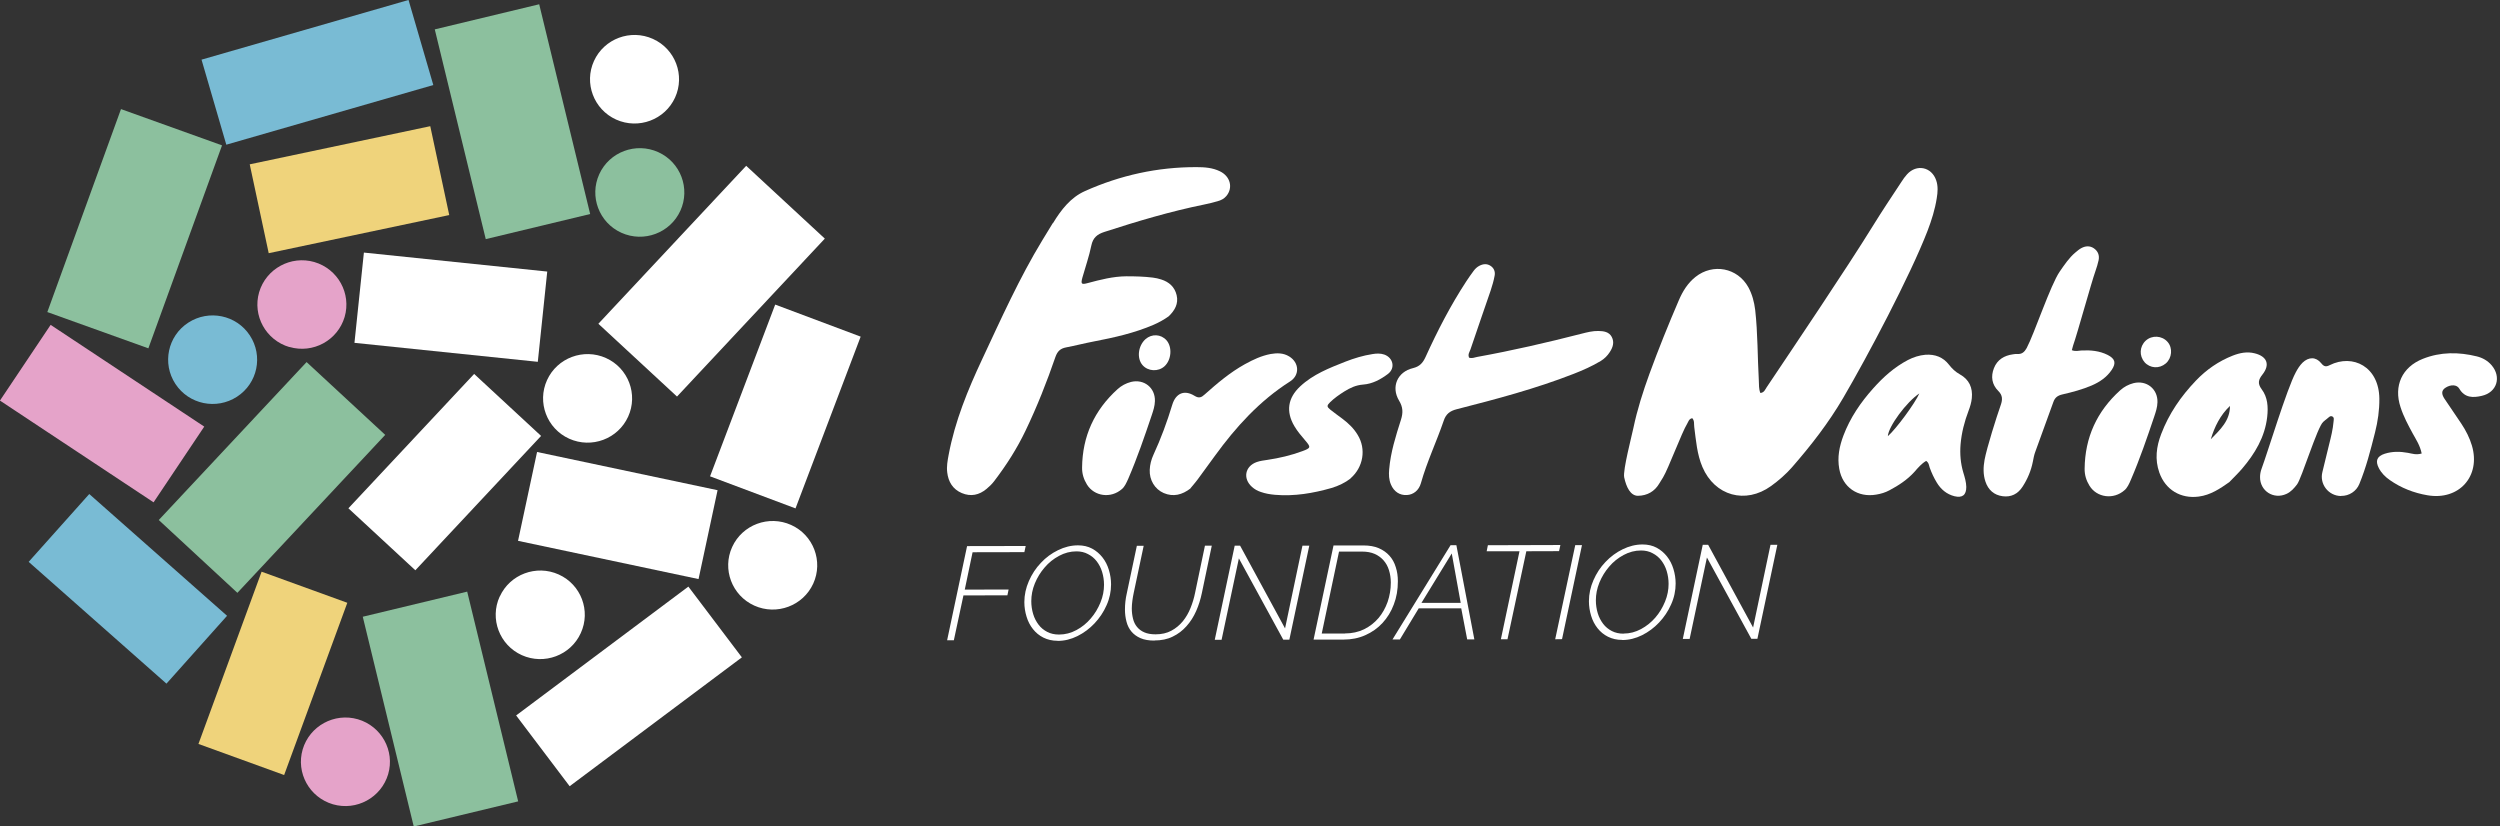
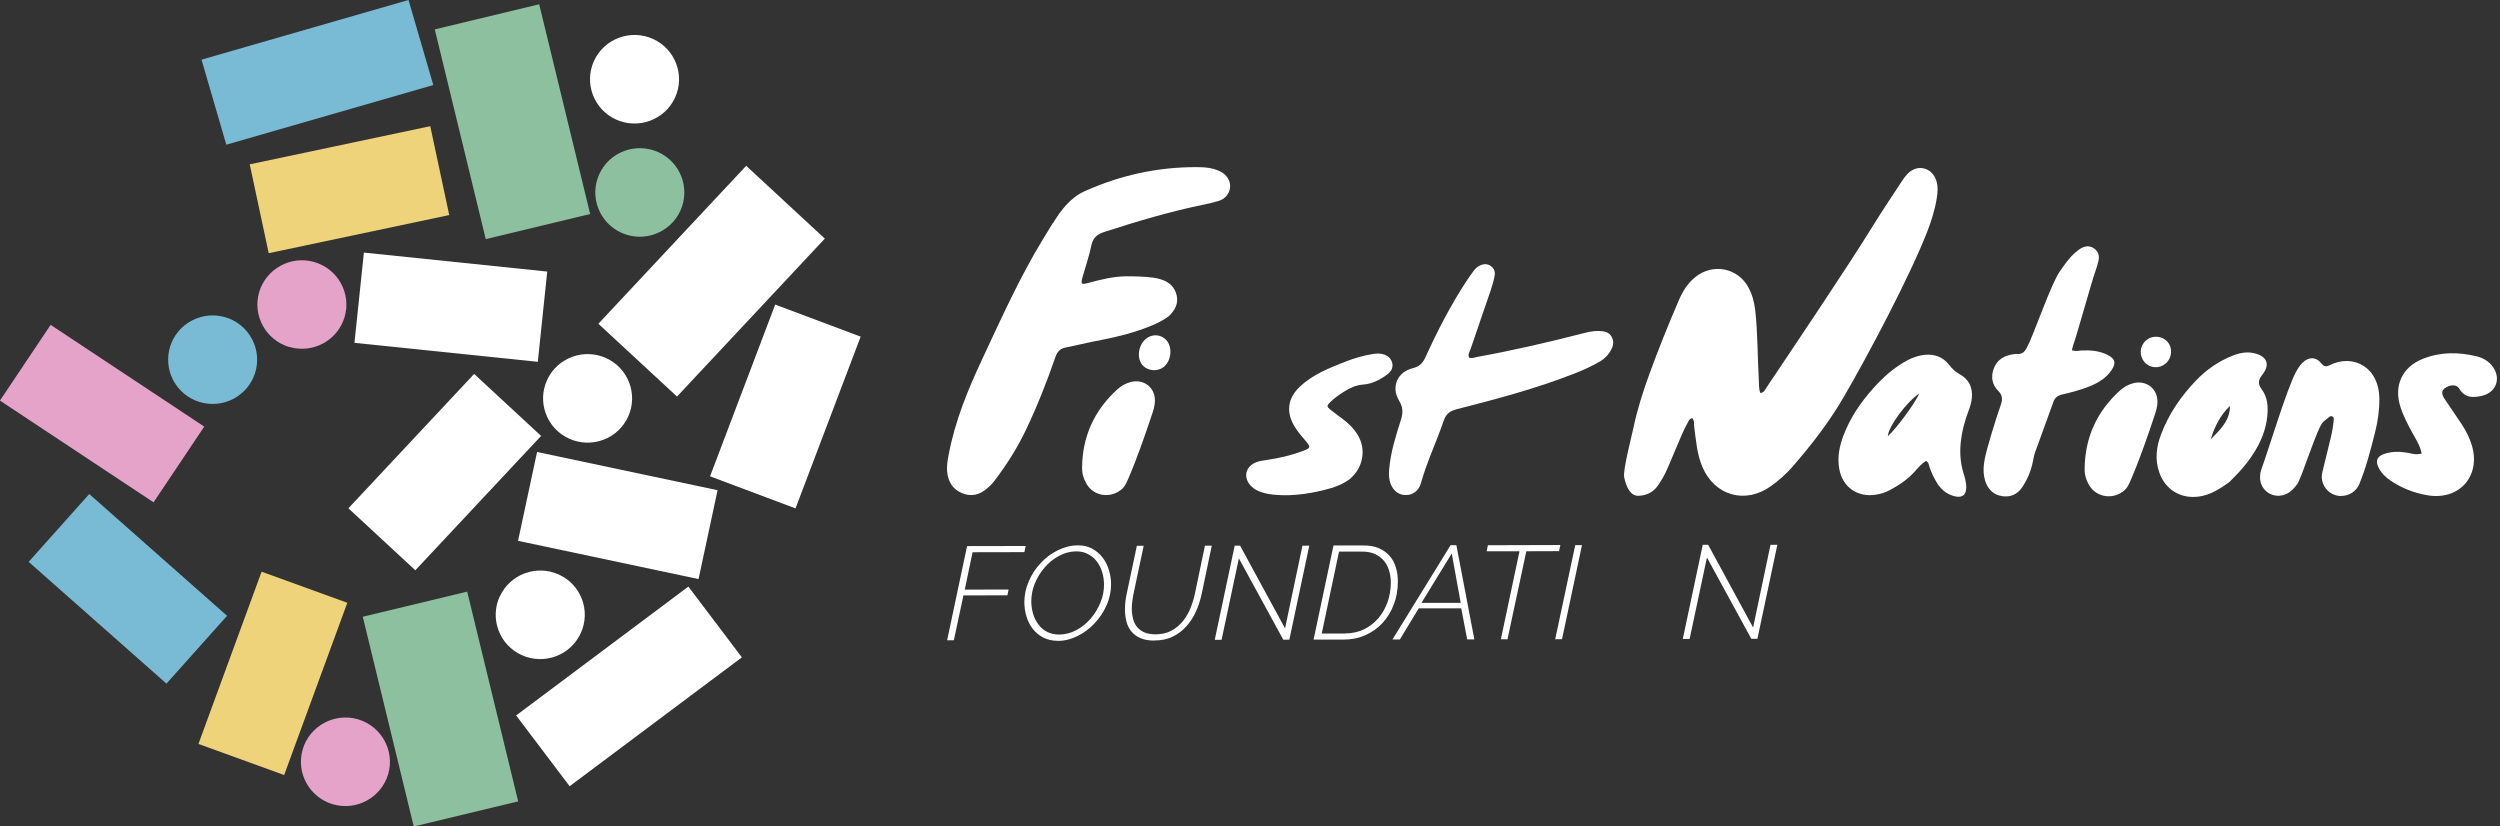
<svg xmlns="http://www.w3.org/2000/svg" viewBox="0 0 242 80" fill="none">
  <rect x="0" y="0" width="242" height="80" fill="#333333" stroke="none" />
  <g clip-path="url(#clip0_1206_4)">
    <path d="M93.613 52.863L99.287 52.852L99.159 53.447L94.146 53.457L93.389 57.075L97.633 57.064L97.516 57.626L93.261 57.637L92.333 61.976H91.682L93.613 52.863Z" fill="white" />
    <path d="M102.517 61.424C103.114 61.424 103.669 61.276 104.202 60.989C104.735 60.703 105.194 60.331 105.589 59.865C105.983 59.409 106.293 58.889 106.527 58.316C106.762 57.743 106.869 57.17 106.869 56.608C106.869 56.173 106.805 55.759 106.687 55.367C106.57 54.974 106.389 54.635 106.165 54.338C105.941 54.041 105.653 53.807 105.322 53.638C104.991 53.457 104.618 53.372 104.202 53.372C103.605 53.372 103.05 53.521 102.517 53.807C101.984 54.094 101.514 54.465 101.12 54.932C100.725 55.388 100.405 55.908 100.171 56.481C99.936 57.053 99.829 57.626 99.829 58.199C99.829 58.634 99.893 59.048 100.011 59.44C100.128 59.833 100.309 60.172 100.533 60.469C100.757 60.767 101.045 61 101.376 61.17C101.706 61.339 102.08 61.424 102.506 61.424M102.378 62.029C101.866 62.029 101.408 61.923 101.002 61.721C100.597 61.52 100.267 61.244 99.989 60.894C99.712 60.544 99.509 60.151 99.371 59.695C99.232 59.239 99.157 58.772 99.157 58.284C99.157 57.584 99.307 56.905 99.595 56.247C99.883 55.589 100.267 54.995 100.757 54.486C101.237 53.966 101.792 53.563 102.421 53.255C103.05 52.948 103.69 52.789 104.351 52.789C104.863 52.789 105.322 52.895 105.717 53.107C106.111 53.319 106.442 53.606 106.719 53.956C106.997 54.306 107.199 54.709 107.338 55.165C107.476 55.621 107.551 56.088 107.551 56.565C107.551 57.255 107.412 57.934 107.114 58.592C106.826 59.249 106.431 59.833 105.951 60.342C105.471 60.851 104.917 61.265 104.298 61.573C103.68 61.88 103.04 62.039 102.378 62.039" fill="white" />
    <path d="M111.744 62.008C111.211 62.008 110.763 61.933 110.4 61.774C110.037 61.615 109.749 61.403 109.526 61.138C109.302 60.872 109.142 60.554 109.046 60.183C108.95 59.822 108.896 59.43 108.896 59.005C108.896 58.496 108.95 57.966 109.078 57.414L110.048 52.831H110.709L109.739 57.414C109.685 57.669 109.643 57.923 109.611 58.167C109.579 58.422 109.558 58.655 109.558 58.899C109.558 59.249 109.6 59.578 109.675 59.886C109.749 60.193 109.877 60.459 110.059 60.681C110.24 60.904 110.475 61.085 110.773 61.212C111.061 61.339 111.424 61.403 111.861 61.403C112.448 61.403 112.96 61.286 113.386 61.053C113.824 60.819 114.186 60.512 114.496 60.14C114.805 59.758 115.05 59.334 115.242 58.857C115.434 58.379 115.584 57.891 115.68 57.403L116.639 52.82H117.301L116.341 57.403C116.213 58.019 116.031 58.602 115.786 59.154C115.541 59.705 115.232 60.193 114.848 60.618C114.474 61.042 114.026 61.382 113.514 61.626C113.002 61.88 112.416 61.997 111.744 61.997" fill="white" />
    <path d="M119.519 52.82H120.041L124.393 60.83L126.078 52.82H126.739L124.809 61.923H124.222L119.924 54.051L118.249 61.933H117.588L119.519 52.82Z" fill="white" />
    <path d="M130.183 61.318C130.866 61.318 131.495 61.18 132.039 60.915C132.583 60.65 133.052 60.279 133.436 59.833C133.82 59.377 134.108 58.857 134.322 58.263C134.524 57.669 134.631 57.043 134.631 56.396C134.631 55.961 134.567 55.558 134.45 55.186C134.332 54.815 134.162 54.507 133.927 54.242C133.692 53.977 133.404 53.765 133.063 53.616C132.722 53.468 132.317 53.394 131.858 53.394H129.618L127.944 61.329H130.194L130.183 61.318ZM129.085 52.799H131.986C132.551 52.799 133.052 52.884 133.468 53.065C133.884 53.245 134.226 53.489 134.503 53.797C134.78 54.104 134.983 54.475 135.111 54.9C135.25 55.324 135.314 55.78 135.314 56.268C135.314 57.085 135.186 57.828 134.919 58.517C134.663 59.207 134.29 59.801 133.831 60.3C133.362 60.809 132.807 61.201 132.157 61.488C131.517 61.774 130.813 61.912 130.055 61.912H127.154L129.085 52.799Z" fill="white" />
    <path d="M141.394 58.348L140.53 53.574L137.597 58.358H141.394V58.348ZM140.413 52.778H140.978L142.717 61.891H142.023L141.448 58.889H137.331L135.507 61.901H134.792L140.413 52.778Z" fill="white" />
    <path d="M147.088 53.361H143.91L144.027 52.778L151.045 52.757L150.917 53.351L147.749 53.361L145.925 61.88H145.285L147.088 53.361Z" fill="white" />
    <path d="M152.484 52.768H153.135L151.205 61.87L150.543 61.88L152.484 52.768Z" fill="white" />
-     <path d="M157.168 61.329C157.765 61.329 158.32 61.18 158.853 60.894C159.386 60.607 159.845 60.236 160.239 59.78C160.634 59.324 160.943 58.804 161.178 58.231C161.413 57.658 161.519 57.085 161.519 56.523C161.519 56.088 161.455 55.674 161.338 55.282C161.221 54.889 161.039 54.55 160.815 54.253C160.591 53.956 160.303 53.722 159.973 53.553C159.642 53.372 159.269 53.287 158.853 53.287C158.256 53.287 157.701 53.436 157.168 53.722C156.634 54.009 156.165 54.38 155.771 54.847C155.376 55.303 155.056 55.823 154.821 56.396C154.587 56.969 154.48 57.541 154.48 58.114C154.48 58.549 154.544 58.963 154.661 59.356C154.779 59.748 154.96 60.088 155.184 60.385C155.408 60.682 155.696 60.915 156.027 61.085C156.357 61.255 156.73 61.339 157.157 61.339M157.029 61.944C156.517 61.944 156.059 61.838 155.653 61.636C155.248 61.435 154.917 61.159 154.64 60.809C154.363 60.459 154.16 60.066 154.021 59.61C153.883 59.154 153.808 58.687 153.808 58.199C153.808 57.499 153.957 56.82 154.245 56.162C154.533 55.505 154.917 54.911 155.408 54.401C155.888 53.892 156.442 53.478 157.072 53.171C157.701 52.863 158.341 52.704 159.002 52.704C159.514 52.704 159.973 52.81 160.367 53.022C160.762 53.234 161.093 53.521 161.37 53.871C161.647 54.221 161.85 54.624 161.989 55.08C162.127 55.536 162.202 56.003 162.202 56.481C162.202 57.17 162.063 57.849 161.765 58.507C161.477 59.165 161.082 59.748 160.602 60.257C160.122 60.767 159.567 61.18 158.949 61.488C158.33 61.796 157.69 61.955 157.029 61.955" fill="white" />
    <path d="M164.826 52.736H165.349L169.7 60.745L171.385 52.736H172.047L170.116 61.838H169.53L165.231 53.966L163.557 61.849H162.896L164.826 52.736Z" fill="white" />
    <path d="M101.931 21.599C102.72 20.305 103.637 19.117 105.013 18.502C105.013 18.502 105.035 18.502 105.035 18.491C108.458 16.963 112.052 16.168 115.817 16.178C116.596 16.178 117.375 16.232 118.089 16.582C119.102 17.07 119.38 18.183 118.708 18.979C118.484 19.244 118.185 19.393 117.865 19.478C117.439 19.595 117.012 19.711 116.575 19.796C113.29 20.464 110.09 21.419 106.912 22.448C106.218 22.671 105.802 23 105.642 23.764C105.429 24.814 105.067 25.832 104.779 26.861C104.608 27.487 104.672 27.572 105.29 27.402C106.517 27.074 107.744 26.755 109.034 26.745C109.887 26.745 110.751 26.766 111.594 26.872C111.871 26.904 112.138 26.968 112.404 27.052C113.172 27.296 113.706 27.774 113.898 28.569C114.1 29.407 113.706 30.065 113.13 30.617C112.671 30.946 112.191 31.211 111.679 31.434C109.813 32.24 107.85 32.675 105.866 33.057C104.971 33.227 104.085 33.46 103.189 33.63C102.635 33.736 102.357 34.012 102.165 34.553C101.334 36.971 100.395 39.348 99.286 41.66C98.454 43.411 97.419 45.023 96.246 46.562C96.033 46.848 95.766 47.103 95.499 47.325C94.785 47.92 93.985 48.1 93.1 47.729C92.225 47.357 91.799 46.636 91.692 45.734C91.617 45.161 91.724 44.589 91.831 44.016C92.439 40.769 93.686 37.735 95.073 34.776C96.907 30.861 98.667 26.925 100.918 23.223L101.91 21.599H101.931Z" fill="white" />
    <path d="M142.172 34.605C142.46 34.733 142.716 34.605 142.983 34.552C146.385 33.937 149.745 33.163 153.094 32.303C153.627 32.166 154.171 32.028 154.726 32.038C155.227 32.049 155.749 32.112 156.016 32.611C156.293 33.131 156.123 33.63 155.824 34.086C155.6 34.436 155.312 34.722 154.95 34.945C154.118 35.444 153.232 35.836 152.336 36.186C148.646 37.629 144.828 38.637 141.01 39.613C140.348 39.782 139.964 40.08 139.751 40.727C139.058 42.753 138.13 44.694 137.543 46.774C137.351 47.463 136.818 47.888 136.189 47.919C135.496 47.962 134.93 47.59 134.642 46.901C134.44 46.434 134.429 45.935 134.472 45.437C134.61 43.782 135.112 42.201 135.613 40.631C135.826 39.952 135.816 39.422 135.432 38.785C134.632 37.459 135.261 35.995 136.775 35.635C137.437 35.475 137.735 35.115 137.991 34.563C139.143 32.028 140.412 29.566 141.938 27.232C142.162 26.882 142.407 26.553 142.652 26.214C142.801 26.012 142.983 25.843 143.207 25.726C143.58 25.535 143.953 25.503 144.305 25.747C144.636 25.97 144.753 26.331 144.679 26.691C144.593 27.179 144.444 27.657 144.295 28.124C143.644 30.023 142.983 31.922 142.343 33.82C142.258 34.064 142.066 34.308 142.204 34.605" fill="white" />
-     <path d="M115.251 47.272C114.43 47.909 113.576 48.121 112.648 47.728C111.774 47.346 111.251 46.455 111.294 45.479C111.315 44.97 111.443 44.482 111.657 44.015C112.382 42.445 112.979 40.822 113.48 39.167C113.822 38.064 114.643 37.703 115.635 38.318C116.061 38.584 116.307 38.467 116.605 38.191C117.821 37.109 119.058 36.059 120.488 35.263C121.288 34.818 122.109 34.435 123.005 34.266C123.623 34.16 124.231 34.16 124.786 34.499C125.767 35.093 125.842 36.313 124.871 36.929C121.917 38.806 119.624 41.342 117.597 44.132C117.032 44.906 116.477 45.681 115.901 46.455C115.677 46.752 115.432 47.028 115.23 47.272" fill="white" />
    <path d="M130.739 46.317C130.216 46.72 129.566 47.039 128.883 47.24C127.102 47.749 125.289 48.057 123.422 47.898C122.953 47.855 122.494 47.781 122.046 47.622C121.726 47.516 121.438 47.357 121.193 47.134C120.287 46.328 120.511 45.129 121.652 44.726C121.982 44.609 122.345 44.567 122.697 44.514C123.838 44.344 124.969 44.079 126.057 43.676C126.899 43.368 126.91 43.294 126.345 42.636C125.971 42.191 125.598 41.766 125.299 41.257C124.457 39.835 124.659 38.52 125.854 37.406C127.112 36.228 128.68 35.624 130.237 35.008C131.08 34.68 131.955 34.414 132.851 34.276C133.234 34.213 133.618 34.192 133.992 34.319C134.866 34.627 135.09 35.634 134.354 36.197C133.65 36.727 132.851 37.162 131.955 37.226C131.251 37.279 130.696 37.544 130.131 37.894C129.64 38.202 129.171 38.531 128.755 38.934C128.424 39.263 128.424 39.369 128.776 39.655C129.16 39.963 129.566 40.249 129.96 40.546C130.536 40.981 131.048 41.469 131.421 42.095C132.264 43.464 131.976 45.235 130.717 46.317" fill="white" />
    <path d="M108.618 47.325C107.54 48.291 105.919 48.047 105.215 46.901C104.906 46.402 104.735 45.851 104.746 45.257C104.778 42.233 105.93 39.708 108.18 37.671C108.554 37.332 108.991 37.099 109.482 36.971C110.74 36.664 111.839 37.533 111.796 38.828C111.785 39.305 111.636 39.751 111.487 40.196C110.793 42.254 110.09 44.312 109.226 46.318C109.044 46.731 108.863 47.124 108.607 47.336" fill="white" />
    <path d="M110.592 35.338C110.027 34.68 110.165 33.481 110.88 32.834C111.488 32.293 112.384 32.335 112.917 32.94C113.493 33.598 113.397 34.839 112.725 35.454C112.117 36.006 111.125 35.953 110.592 35.338Z" fill="white" />
    <path d="M28.018 33.598C25.735 32.929 24.424 30.553 25.085 28.283C25.757 26.012 28.146 24.707 30.428 25.365C32.711 26.034 34.023 28.41 33.361 30.68C32.689 32.95 30.3 34.255 28.018 33.587" fill="#E5A3C9" />
    <path d="M32.232 77.857C29.949 77.189 28.637 74.812 29.299 72.542C29.971 70.272 32.36 68.967 34.642 69.625C36.924 70.293 38.236 72.669 37.575 74.94C36.903 77.21 34.514 78.515 32.232 77.857Z" fill="#E5A3C9" />
    <path d="M39.545 -0.002L19.508 5.774L21.906 14.007L41.944 8.231L39.545 -0.002Z" fill="#79BBD4" />
    <path d="M16.978 37.162C15.677 35.178 16.232 32.526 18.226 31.232C20.221 29.938 22.887 30.489 24.188 32.473C25.489 34.457 24.935 37.109 22.94 38.403C20.946 39.698 18.279 39.146 16.978 37.162Z" fill="#79BBD4" />
    <path d="M45.897 36.197L33.725 49.203L40.205 55.203L52.377 42.197L45.897 36.197Z" fill="white" />
    <path d="M41.649 12.215L24.174 15.907L26.011 24.509L43.486 20.818L41.649 12.215Z" fill="#EFD37B" />
    <path d="M4.902 31.447L-0.005 38.776L14.865 48.625L19.771 41.296L4.902 31.447Z" fill="#E5A3C9" />
-     <path d="M29.678 35.049L15.369 50.338L22.98 57.386L37.289 42.096L29.678 35.049Z" fill="#8CC09E" />
-     <path d="M11.712 10.56L4.581 30.207L14.362 33.719L21.493 14.072L11.712 10.56Z" fill="#8CC09E" />
    <path d="M45.224 57.269L35.116 59.7L40.051 80.003L50.159 77.573L45.224 57.269Z" fill="#8CC09E" />
    <path d="M8.64 47.821L2.774 54.388L16.113 66.176L21.979 59.609L8.64 47.821Z" fill="#79BBD4" />
    <path d="M25.323 55.34L19.209 72.013L27.505 75.023L33.62 58.35L25.323 55.34Z" fill="#EFD37B" />
    <path d="M35.225 24.45L34.312 33.187L52.059 35.024L52.973 26.287L35.225 24.45Z" fill="white" />
    <path d="M66.634 56.782L49.962 69.255L55.142 76.106L71.814 63.632L66.634 56.782Z" fill="white" />
    <path d="M58.01 16.857C58.991 14.704 61.55 13.749 63.715 14.725C65.881 15.701 66.841 18.247 65.859 20.401C64.878 22.554 62.318 23.509 60.153 22.533C57.988 21.557 57.028 19.011 58.01 16.857Z" fill="#8CC09E" />
    <path d="M48.379 57.743C49.361 55.589 51.92 54.635 54.085 55.611C56.25 56.587 57.21 59.133 56.218 61.286C55.237 63.44 52.678 64.394 50.512 63.419C48.347 62.443 47.387 59.896 48.369 57.743" fill="white" />
    <path d="M52.955 36.791C53.936 34.637 56.496 33.682 58.661 34.658C60.826 35.635 61.786 38.181 60.804 40.334C59.823 42.488 57.264 43.443 55.098 42.467C52.933 41.49 51.973 38.944 52.955 36.791Z" fill="white" />
    <path d="M57.498 5.899C58.479 3.745 61.038 2.79 63.204 3.766C65.369 4.742 66.329 7.288 65.347 9.442C64.366 11.595 61.806 12.55 59.641 11.574C57.476 10.598 56.516 8.052 57.498 5.899Z" fill="white" />
-     <path d="M70.874 52.948C71.855 50.794 74.414 49.839 76.579 50.815C78.745 51.791 79.704 54.337 78.723 56.491C77.742 58.645 75.182 59.599 73.017 58.623C70.852 57.647 69.892 55.101 70.874 52.948Z" fill="white" />
    <path d="M51.988 43.752L50.146 52.353L67.619 56.054L69.461 47.452L51.988 43.752Z" fill="white" />
    <path d="M75.039 29.483L68.733 46.108L77.006 49.213L83.312 32.587L75.039 29.483Z" fill="white" />
    <path d="M72.231 16.05L57.922 31.34L65.534 38.387L79.843 23.098L72.231 16.05Z" fill="white" />
    <path d="M52.194 0.413L42.086 2.844L47.021 23.147L57.128 20.717L52.194 0.413Z" fill="#8CC09E" />
    <path d="M163.812 40.482C163.492 40.535 163.438 40.811 163.321 41.013C162.809 41.83 161.487 45.394 160.985 46.211C160.857 46.423 160.719 46.635 160.591 46.847C160.164 47.558 159.46 47.983 158.554 47.993C157.828 47.993 157.423 47.155 157.22 46.2C157.082 45.511 157.978 42.095 158.116 41.416C158.49 39.634 159.044 37.904 159.663 36.196C160.537 33.799 161.497 31.422 162.51 29.067C162.884 28.197 163.364 27.412 164.121 26.808C165.817 25.46 168.195 25.917 169.24 27.805C169.614 28.494 169.806 29.227 169.902 30.001C170.158 32.271 170.126 34.563 170.254 36.833C170.275 37.236 170.243 37.65 170.403 38.042C170.787 38 170.862 37.703 171.011 37.491C173.677 33.512 178.754 25.98 181.271 21.907C182.167 20.453 183.116 19.032 184.055 17.61C184.215 17.355 184.396 17.101 184.599 16.878C185.527 15.849 186.988 16.157 187.425 17.461C187.617 18.024 187.574 18.607 187.478 19.18C187.308 20.273 186.977 21.323 186.583 22.352C184.919 26.67 180.759 34.531 178.413 38.53C177.005 40.938 175.298 43.134 173.464 45.235C172.867 45.914 172.173 46.519 171.437 47.049C168.963 48.831 165.987 48.004 164.793 45.203C164.27 43.972 164.174 42.646 164.004 41.342C163.961 41.055 164.046 40.737 163.812 40.482Z" fill="white" />
    <path d="M185.794 38.085C184.557 38.902 182.797 41.279 182.743 42.223C183.554 41.512 185.357 39.061 185.794 38.085ZM186.444 44.62C185.996 44.885 185.655 45.288 185.314 45.681C184.621 46.445 183.789 46.986 182.893 47.463C182.498 47.675 182.072 47.803 181.624 47.877C179.832 48.185 178.36 47.177 178.04 45.384C177.837 44.27 178.051 43.209 178.445 42.159C179.096 40.44 180.109 38.955 181.325 37.597C182.296 36.505 183.373 35.539 184.685 34.85C185.218 34.574 185.783 34.393 186.38 34.34C187.308 34.277 188.087 34.563 188.663 35.306C188.962 35.688 189.281 35.995 189.719 36.239C190.615 36.738 190.977 37.534 190.871 38.552C190.828 38.966 190.711 39.358 190.561 39.751C190.156 40.812 189.879 41.894 189.783 43.018C189.708 43.941 189.783 44.854 190.049 45.745C190.188 46.201 190.327 46.657 190.337 47.134C190.337 47.919 189.964 48.217 189.196 48.036C188.439 47.845 187.874 47.368 187.479 46.71C187.202 46.254 186.978 45.776 186.796 45.267C186.722 45.055 186.722 44.79 186.444 44.61" fill="white" />
    <path d="M200.523 33.884C200.907 34.054 201.205 33.937 201.504 33.926C202.378 33.884 203.221 33.958 204.01 34.351C204.746 34.722 204.863 35.136 204.415 35.804C203.936 36.515 203.264 36.971 202.485 37.311C201.568 37.703 200.608 37.958 199.637 38.181C199.179 38.287 198.912 38.488 198.763 38.923C198.4 39.931 197.387 42.732 197.014 43.74C196.896 44.047 196.843 44.376 196.779 44.694C196.608 45.564 196.267 46.37 195.776 47.124C195.328 47.813 194.678 48.142 193.867 48.036C193.025 47.93 192.459 47.421 192.193 46.625C191.958 45.936 191.979 45.225 192.107 44.503C192.331 43.315 193.27 40.345 193.675 39.199C193.857 38.679 193.857 38.266 193.441 37.852C192.811 37.226 192.694 36.451 193.014 35.635C193.334 34.818 194.006 34.414 194.859 34.298C194.998 34.277 195.136 34.255 195.275 34.266C195.723 34.298 195.968 34.075 196.182 33.693C196.907 32.335 198.496 27.561 199.381 26.288C199.84 25.631 200.277 24.962 200.896 24.442C201.088 24.283 201.28 24.113 201.493 24.007C201.877 23.806 202.293 23.774 202.677 24.029C203.082 24.305 203.242 24.708 203.146 25.185C203.072 25.535 202.965 25.875 202.848 26.214C202.4 27.487 201.12 32.187 200.672 33.46C200.629 33.587 200.597 33.714 200.555 33.895" fill="white" />
    <path d="M226.611 48.015C225.395 48.004 224.51 46.858 224.808 45.692C225.043 44.737 225.278 43.771 225.459 43.018C225.64 42.297 225.822 41.575 225.886 40.833C225.896 40.652 225.982 40.419 225.768 40.313C225.555 40.207 225.416 40.419 225.267 40.525C225.128 40.621 225.011 40.737 224.883 40.843C224.328 41.31 222.793 46.328 222.355 46.89C222.067 47.262 221.769 47.612 221.321 47.813C220.084 48.376 218.761 47.527 218.772 46.18C218.772 45.914 218.825 45.628 218.921 45.373C219.54 43.697 221.374 37.629 222.227 36.048C222.409 35.709 222.611 35.38 222.889 35.104C223.475 34.542 224.179 34.521 224.691 35.157C224.958 35.497 225.16 35.528 225.512 35.348C227.763 34.224 230.29 35.497 230.322 38.594C230.333 39.698 230.173 40.79 229.906 41.851C229.437 43.697 229.053 45.214 228.381 46.858C228.093 47.559 227.389 48.015 226.621 48.004L226.611 48.015Z" fill="white" />
    <path d="M214.004 42.52C214.911 41.597 215.871 40.716 215.86 39.295C214.921 40.186 214.367 41.31 214.004 42.52ZM215.828 46.647C214.9 47.304 213.983 47.919 212.842 48.068C211.092 48.301 209.61 47.41 209.023 45.745C208.575 44.472 208.735 43.23 209.205 42.011C209.951 40.048 211.114 38.361 212.564 36.844C213.588 35.773 214.761 34.966 216.127 34.425C216.809 34.16 217.524 34.011 218.26 34.203C219.444 34.499 219.763 35.285 219.017 36.239C218.622 36.738 218.505 37.109 218.932 37.682C219.518 38.457 219.571 39.411 219.465 40.355C219.241 42.318 218.27 43.92 217.022 45.384C216.638 45.83 216.212 46.233 215.828 46.636" fill="white" />
    <path d="M234.419 43.899C234.259 43.114 233.875 42.551 233.555 41.968C233.107 41.141 232.659 40.313 232.371 39.411C231.688 37.353 232.52 35.529 234.536 34.733C236.243 34.054 238.002 34.065 239.762 34.499C240.317 34.637 240.807 34.913 241.191 35.359C242.162 36.505 241.703 37.99 240.231 38.319C239.4 38.51 238.589 38.531 238.056 37.618C237.821 37.215 237.234 37.215 236.755 37.512C236.253 37.809 236.381 38.212 236.616 38.584C237.149 39.401 237.725 40.196 238.258 41.013C238.696 41.671 239.058 42.382 239.282 43.135C240.157 46.095 238.034 48.471 234.973 47.941C233.662 47.718 232.435 47.24 231.326 46.466C230.888 46.158 230.515 45.787 230.27 45.31C229.907 44.609 230.089 44.164 230.846 43.92C231.582 43.687 232.328 43.697 233.086 43.835C233.491 43.909 233.885 44.058 234.419 43.899Z" fill="white" />
    <path d="M207.593 35.051C207.06 34.446 207.103 33.545 207.7 32.982C208.308 32.42 209.289 32.473 209.833 33.11C210.334 33.693 210.249 34.658 209.652 35.178C209.022 35.719 208.126 35.666 207.583 35.051" fill="white" />
    <path d="M205.664 47.442C204.587 48.407 202.965 48.163 202.262 47.018C201.952 46.519 201.782 45.967 201.792 45.373C201.824 42.35 202.976 39.825 205.227 37.788C205.6 37.449 206.037 37.215 206.528 37.088C207.786 36.78 208.885 37.65 208.842 38.944C208.831 39.422 208.682 39.867 208.533 40.313C207.84 42.371 207.136 44.429 206.272 46.434C206.101 46.848 205.909 47.24 205.653 47.453" fill="white" />
  </g>
  <defs>
    <clipPath id="clip0_1206_4">
      <rect width="241.702" height="80" fill="white" />
    </clipPath>
  </defs>
</svg>